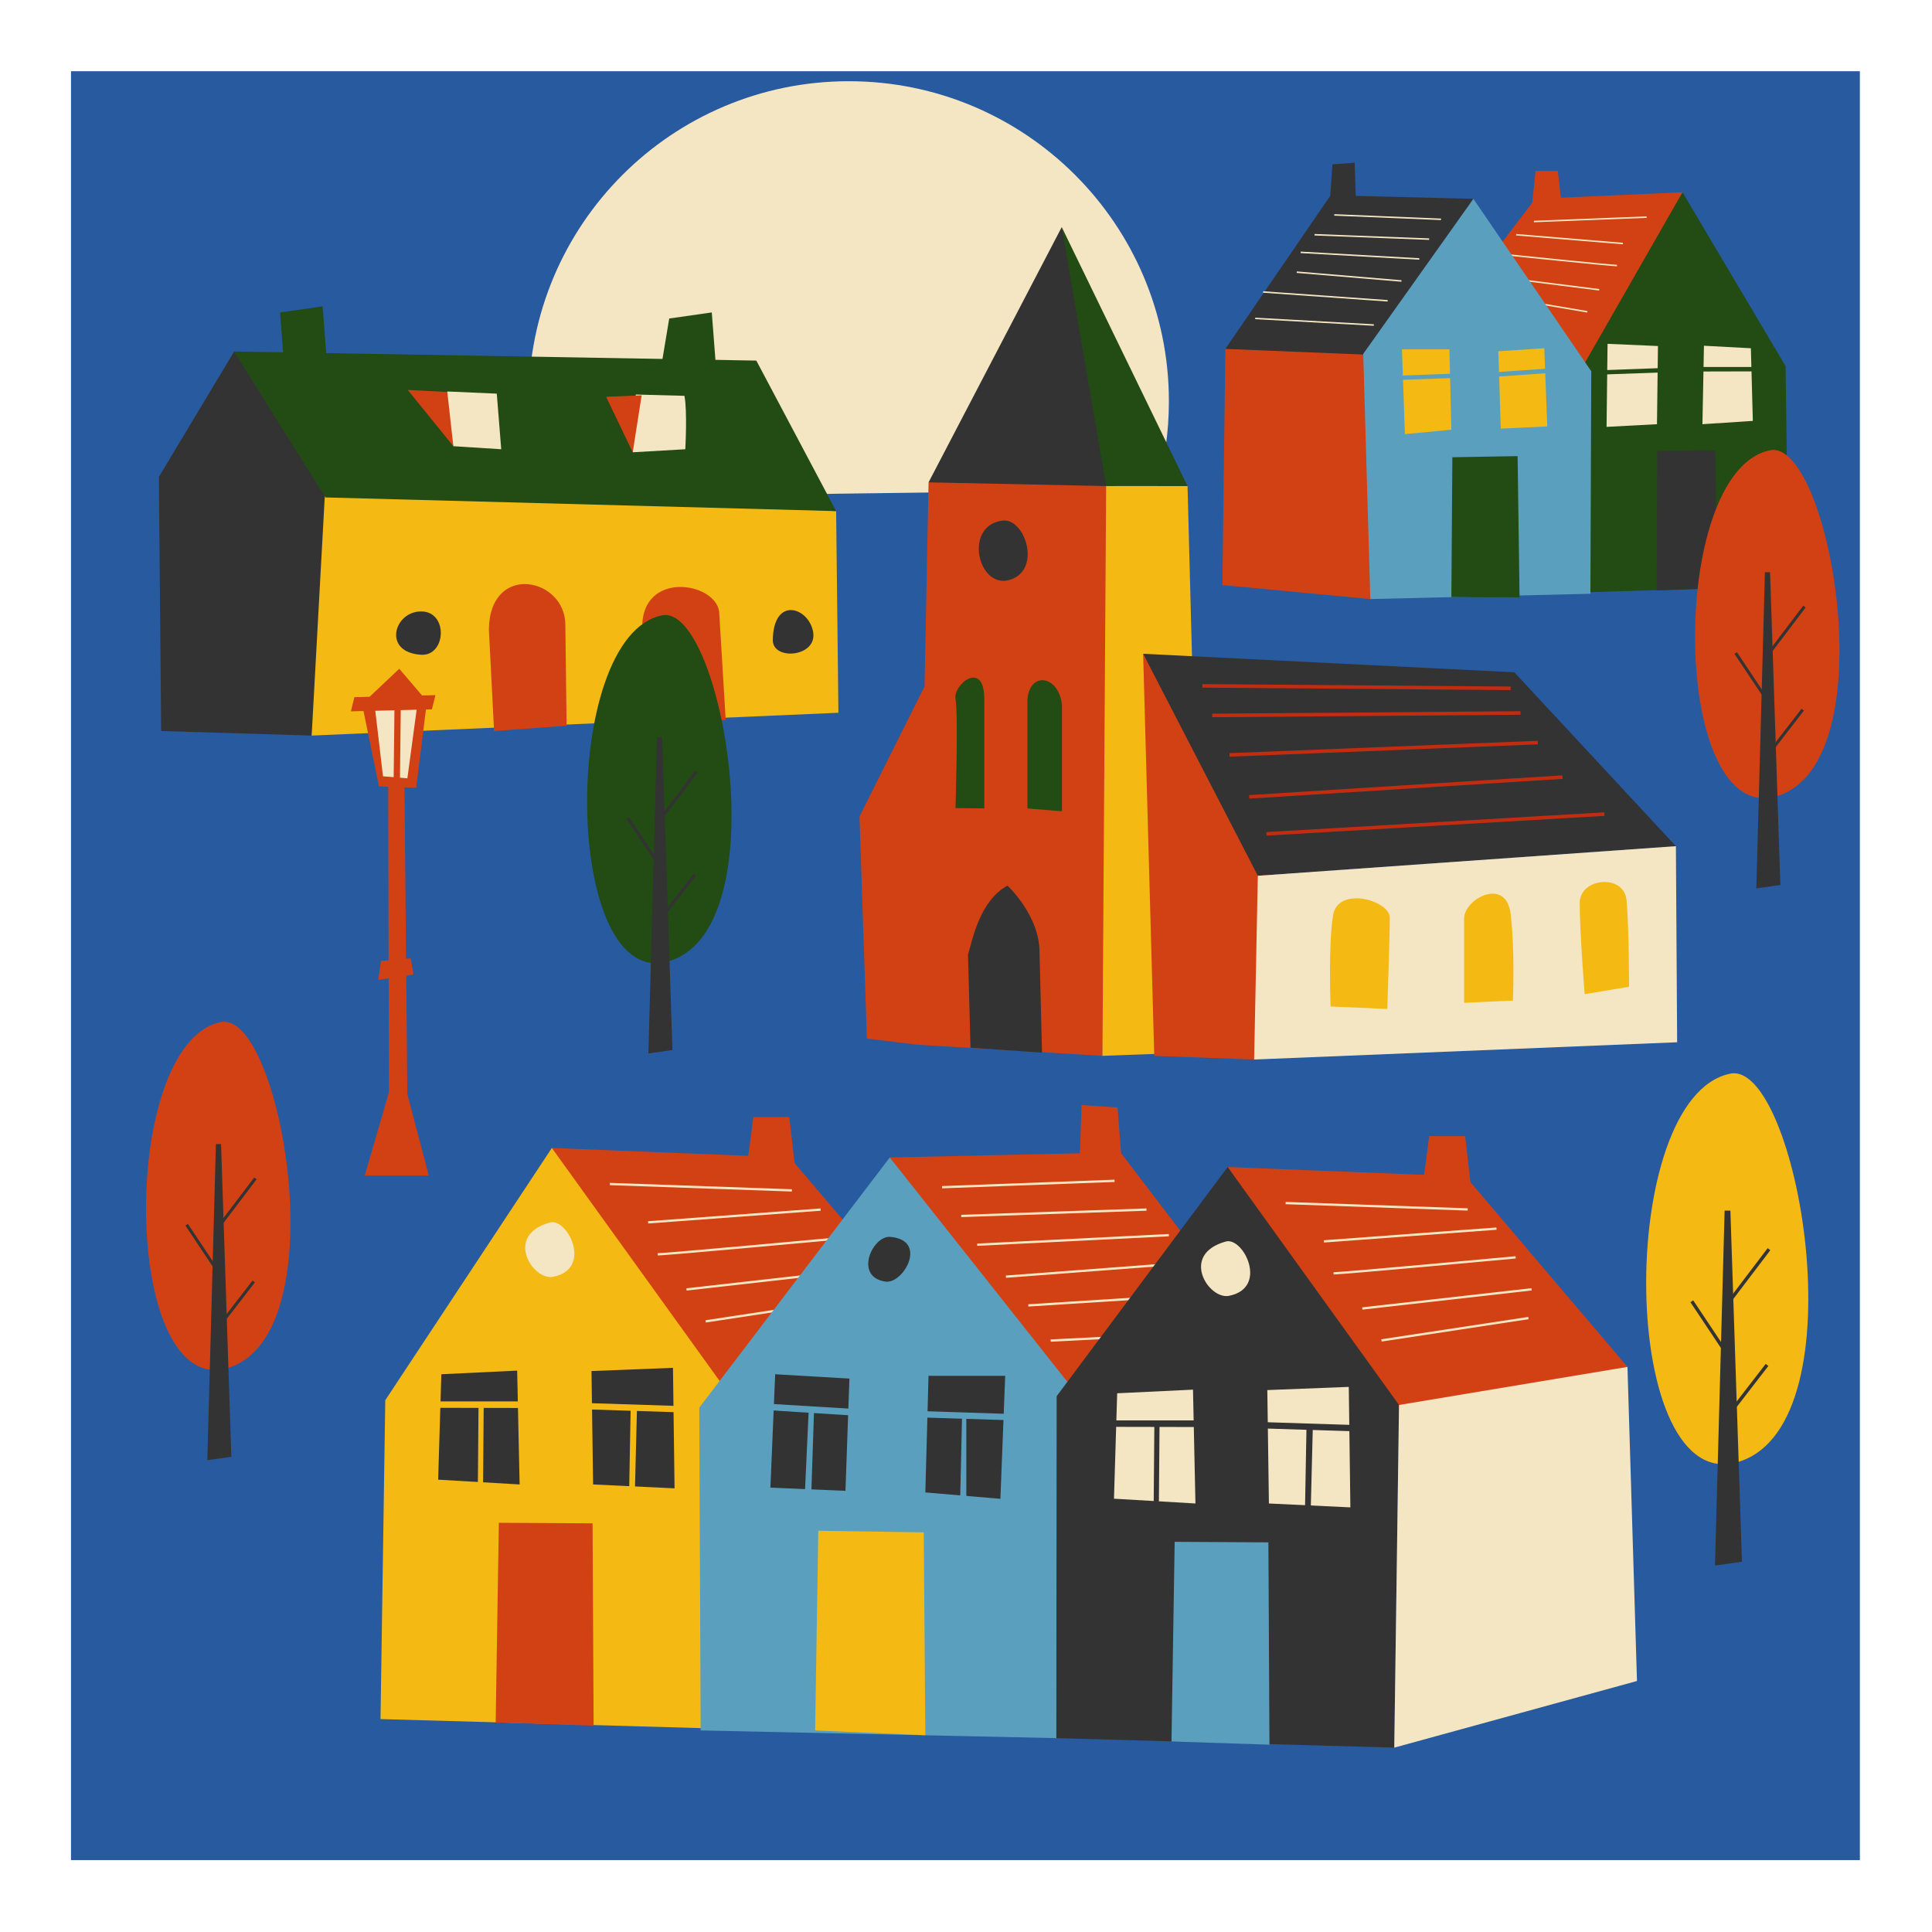
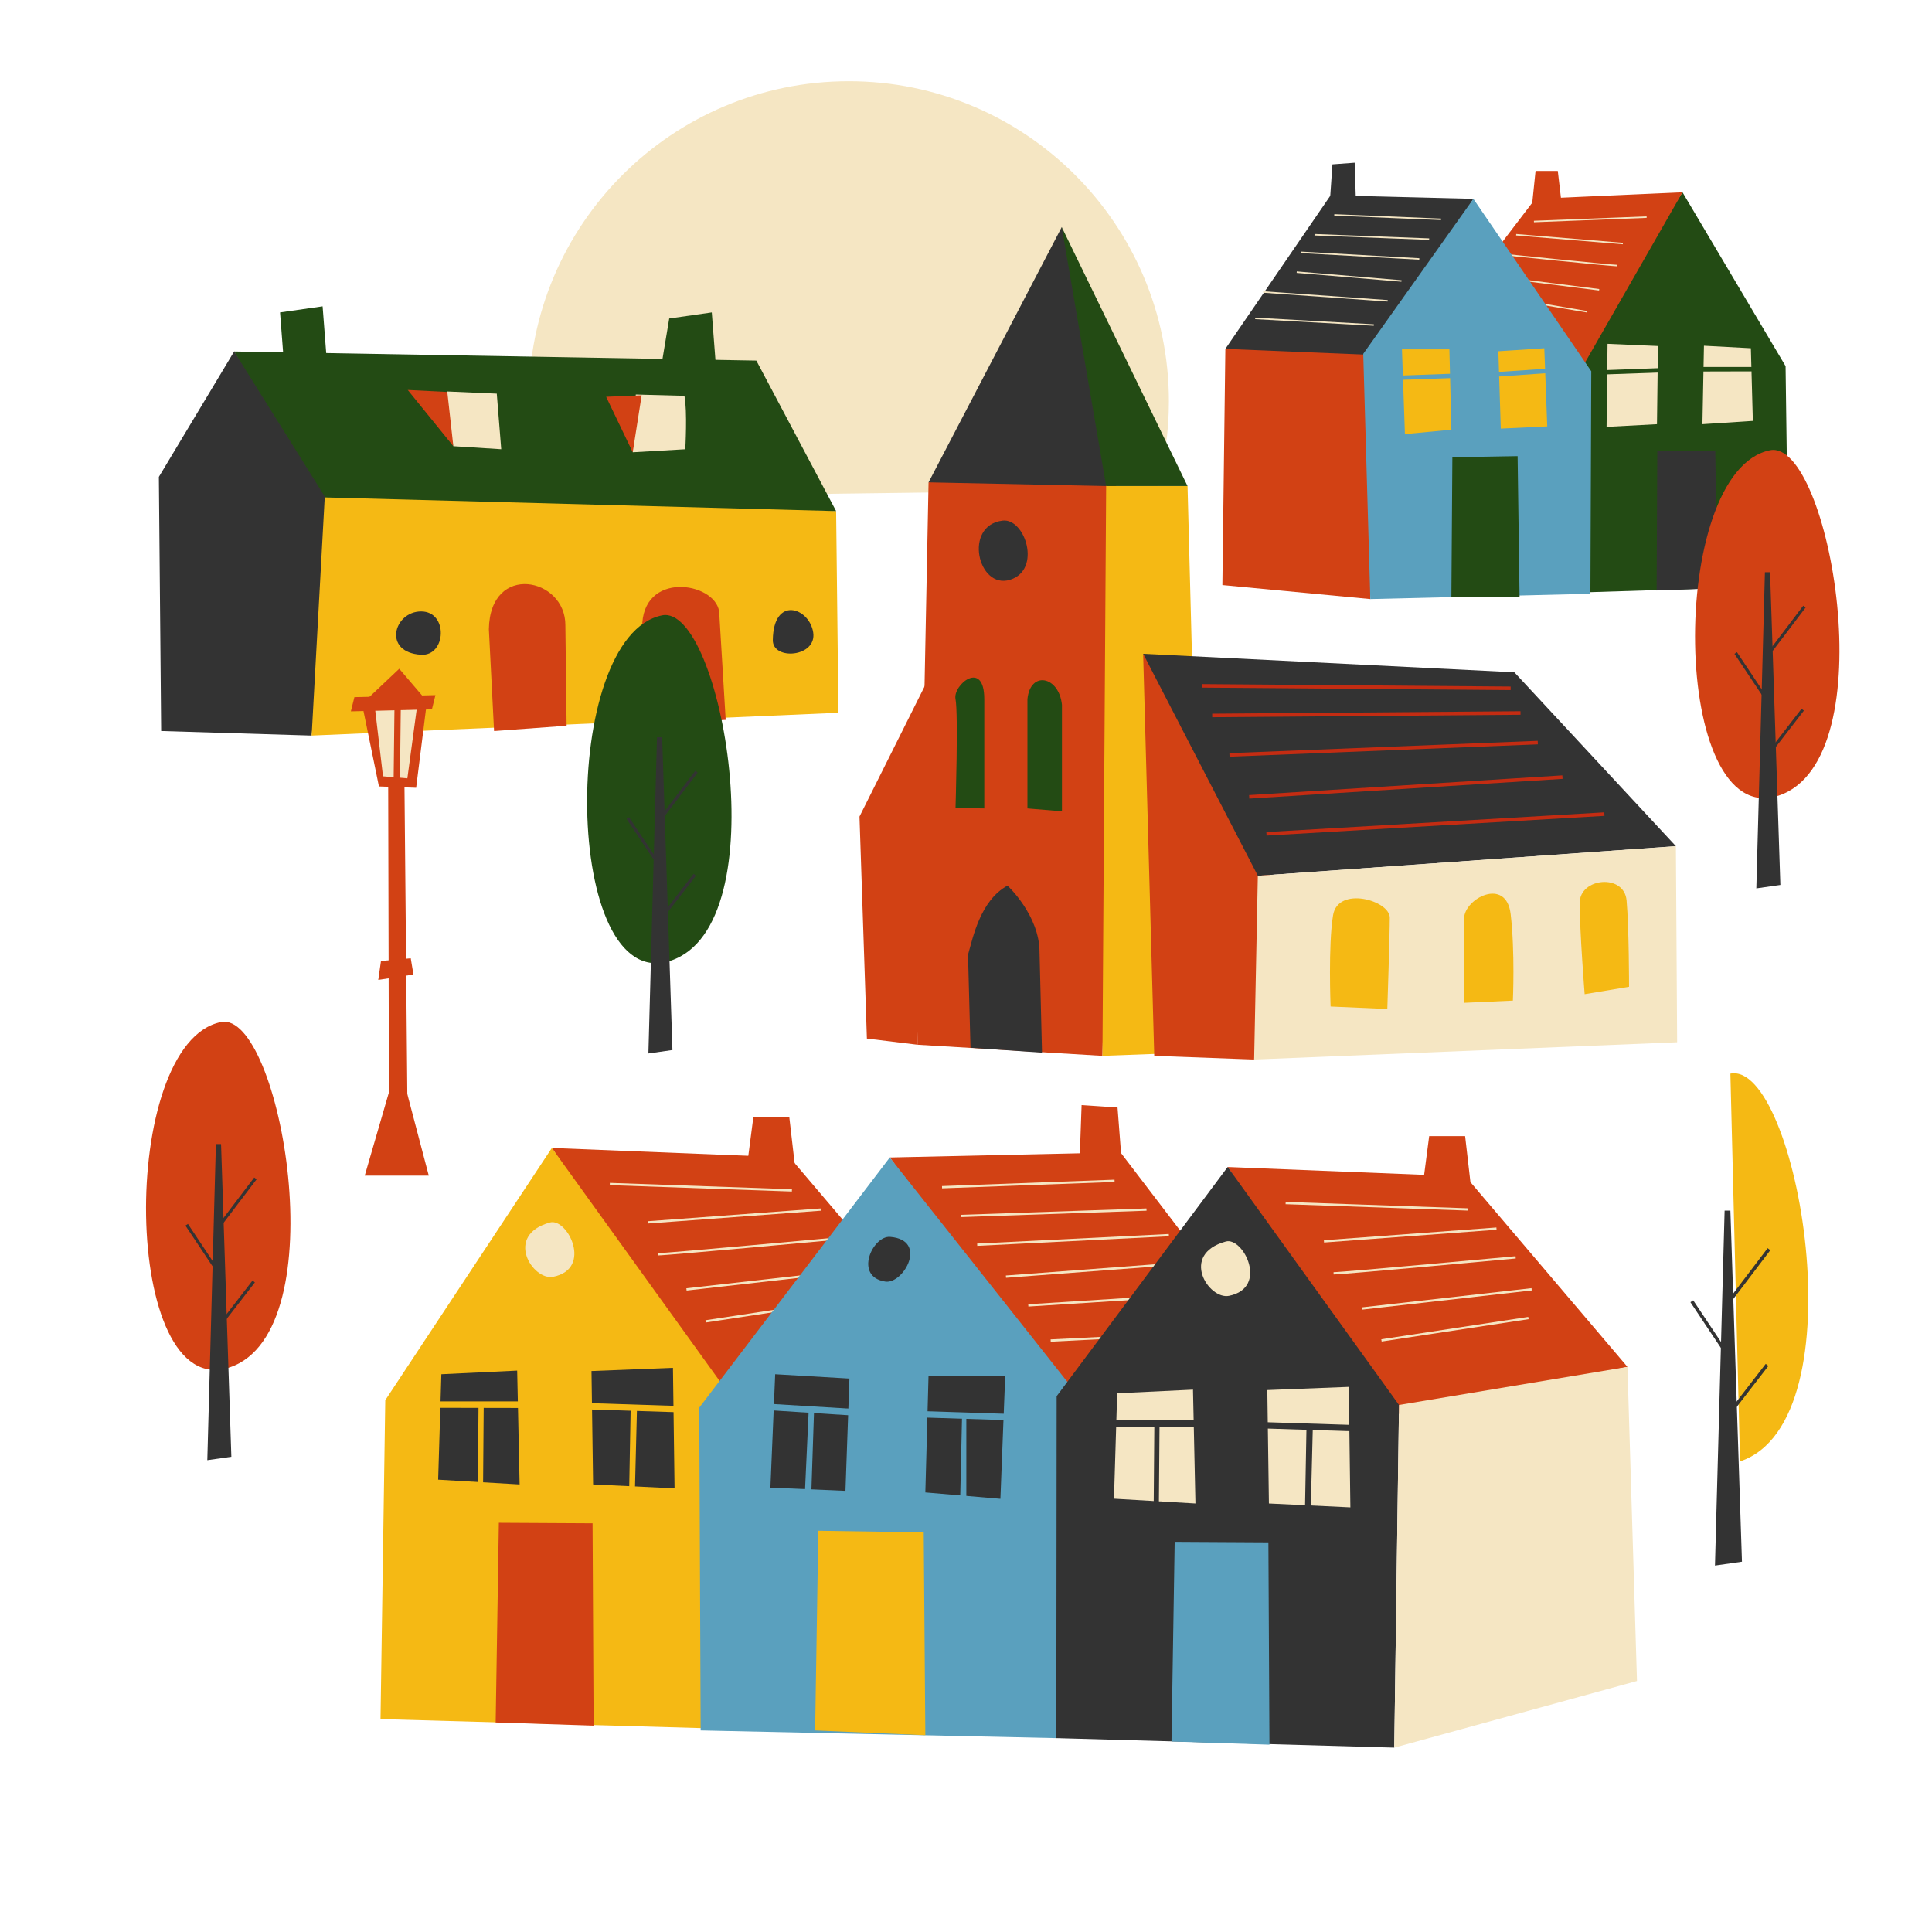
<svg xmlns="http://www.w3.org/2000/svg" version="1.1" id="Layer_1" x="0px" y="0px" viewBox="0 0 1080 1080" style="enable-background:new 0 0 1080 1080;" xml:space="preserve">
  <style type="text/css"> .st0{fill:#285AA0;} .st1{fill:#F5E6C3;} .st2{fill:#D24114;} .st3{fill:#F5B914;} .st4{fill:none;stroke:#F5E6C3;stroke-width:1.277;stroke-miterlimit:10;} .st5{fill:#333333;} .st6{fill:#5AA0BE;} .st7{fill:#234B14;} .st8{fill:none;stroke:#F5E6C3;stroke-width:0.834;stroke-miterlimit:10;} .st9{fill:none;stroke:#C42C12;stroke-width:1.972;stroke-miterlimit:10;} .st10{fill:none;stroke:#333333;stroke-width:1.677;stroke-miterlimit:10;} .st11{fill:none;stroke:#333333;stroke-width:1.883;stroke-miterlimit:10;} </style>
-   <rect x="39.68" y="39.81" class="st0" width="1000" height="1000" />
  <path class="st1" d="M646.37,274.22c4.58-15.83,7.05-32.56,7.05-49.87c0-98.83-80.12-178.95-178.95-178.95 s-178.95,80.12-178.95,178.95c0,19.08,3,37.47,8.53,54.71C409.93,276.57,530,274.86,646.37,274.22z" />
  <g>
    <polygon class="st2" points="308.49,641.72 441.52,647.04 531.97,753.46 400.6,780.48 " />
    <polygon class="st3" points="212.71,960.98 215.37,782.73 308.49,641.72 404.27,774.74 401.61,966.3 " />
    <polygon class="st1" points="404.27,774.74 531.97,753.46 537.29,929.05 401.61,966.3 " />
    <line class="st4" x1="340.89" y1="661.87" x2="442.68" y2="665.44" />
    <line class="st4" x1="362.32" y1="683.3" x2="458.75" y2="676.16" />
    <path class="st4" d="M367.68,701.16c5.36,0,101.79-8.93,101.79-8.93" />
    <line class="st4" x1="383.75" y1="720.8" x2="478.4" y2="710.09" />
    <line class="st4" x1="394.46" y1="738.66" x2="476.61" y2="726.16" />
    <polygon class="st2" points="417.12,655.26 421.13,624.45 441.22,624.45 445.24,659.27 " />
    <polygon class="st2" points="277.08,962.86 278.86,851.25 331.25,851.54 331.84,964.64 " />
    <polygon class="st5" points="246.72,768.21 289.1,766.18 290.47,829.82 244.93,827.14 " />
    <polygon class="st5" points="330.65,766.42 376.19,764.63 377.08,831.99 331.55,829.82 " />
    <polygon class="st3" points="236.9,786.96 294.94,787.08 295.83,783.39 236.9,783.39 " />
    <polygon class="st3" points="327.97,787.85 384.23,789.64 382.44,786.06 327.08,784.28 " />
    <path class="st1" d="M307.44,683.38c9.81-2.71,24.11,25.89,1.79,30.36C297.84,716.02,281.54,690.52,307.44,683.38z" />
    <polygon class="st3" points="267.5,785.3 267.09,834.88 269.99,836.66 270.4,784.87 " />
    <polygon class="st3" points="352.52,788.45 351.62,837.85 354.76,839.64 356.11,786.06 " />
  </g>
  <g>
    <polygon class="st2" points="497.39,647.04 626.35,644.18 721.45,768.74 594.78,779.82 " />
    <polygon class="st6" points="391.67,967.32 390.89,786.88 497.39,647.04 596.89,772.76 590.5,971.62 " />
    <polygon class="st3" points="596.89,772.76 721.45,768.74 724.12,960.27 590.5,971.62 " />
    <line class="st4" x1="526.61" y1="663.66" x2="623.05" y2="660.09" />
    <line class="st4" x1="537.33" y1="679.73" x2="640.9" y2="676.16" />
    <line class="st4" x1="546.26" y1="695.8" x2="653.4" y2="690.45" />
    <line class="st4" x1="562.33" y1="713.66" x2="656.98" y2="706.52" />
    <line class="st4" x1="574.83" y1="729.73" x2="687.33" y2="722.59" />
    <line class="st4" x1="587.33" y1="749.38" x2="694.48" y2="744.02" />
    <polygon class="st2" points="603.28,655.26 604.62,617.75 624.71,619.09 627.39,653.92 " />
    <polygon class="st3" points="455.66,967.32 457.44,855.71 516.37,856.6 517.27,970 " />
    <path class="st5" d="M497.62,691.42c-9.79-0.82-20.54,22.32-2.68,25C505.01,717.93,519.05,693.2,497.62,691.42z" />
    <polygon class="st5" points="433.33,768.21 474.83,770.64 472.62,833.39 430.66,831.6 " />
    <polygon class="st5" points="519.05,769.1 561.91,769.1 559.23,837.85 517.27,834.28 " />
    <polygon class="st6" points="422.62,787.85 480.66,791.55 481.55,787.85 422.62,784.28 " />
    <polygon class="st6" points="513.7,792.31 569.95,794.1 568.16,790.53 512.8,788.74 " />
    <polygon class="st6" points="452.09,787.85 449.7,839.64 453.28,842.02 455.06,788.45 " />
    <polygon class="st6" points="537.8,791.42 536.61,843.8 540.18,846.19 540.18,790.23 " />
  </g>
  <g>
    <polygon class="st2" points="686.28,652.36 819.3,657.68 909.76,764.1 776.57,791.55 " />
    <polygon class="st5" points="590.5,971.62 590.67,780.48 686.28,652.36 782.06,785.39 779.4,976.94 " />
    <polygon class="st1" points="782.06,785.39 909.76,764.1 915.08,939.69 779.4,976.94 " />
    <line class="st4" x1="718.68" y1="672.52" x2="820.47" y2="676.09" />
    <line class="st4" x1="740.11" y1="693.94" x2="836.54" y2="686.8" />
    <path class="st4" d="M745.47,711.8c5.36,0,101.79-8.93,101.79-8.93" />
    <line class="st4" x1="761.54" y1="731.45" x2="856.19" y2="720.73" />
    <line class="st4" x1="772.25" y1="749.3" x2="854.4" y2="736.8" />
    <polygon class="st2" points="794.91,665.9 798.92,635.09 819.01,635.09 823.03,669.92 " />
    <polygon class="st6" points="654.87,973.5 656.65,861.89 709.04,862.19 709.63,975.28 " />
    <polygon class="st1" points="624.51,778.85 666.89,776.82 668.26,840.46 622.72,837.78 " />
    <polygon class="st1" points="708.44,777.06 753.98,775.28 754.87,842.63 709.33,840.46 " />
    <polygon class="st5" points="614.69,797.6 672.73,797.72 673.62,794.03 614.69,794.03 " />
    <polygon class="st5" points="705.76,798.49 762.02,800.28 760.23,796.71 704.87,794.92 " />
    <path class="st1" d="M685.23,694.02c9.81-2.71,24.11,25.89,1.79,30.36C675.63,726.66,659.33,701.17,685.23,694.02z" />
    <polygon class="st5" points="645.29,795.94 644.88,845.52 647.77,847.3 648.19,795.52 " />
    <polygon class="st5" points="730.31,799.09 729.41,848.49 732.55,850.28 733.9,796.71 " />
  </g>
  <g>
    <polygon class="st7" points="999.79,327.54 998.15,204.67 940.52,107.48 881.25,199.17 882.9,331.21 " />
    <polygon class="st1" points="881.25,199.17 802.23,184.5 798.93,305.54 882.9,331.21 " />
    <polygon class="st2" points="940.52,107.48 858.2,111.15 802.23,184.5 885.38,203.83 " />
    <line class="st8" x1="920.47" y1="121.37" x2="857.48" y2="123.83" />
    <line class="st8" x1="907.21" y1="136.14" x2="847.54" y2="131.22" />
    <path class="st8" d="M903.9,148.45c-3.32,0-62.99-6.15-62.99-6.15" />
    <line class="st8" x1="893.95" y1="161.99" x2="835.38" y2="154.61" />
    <line class="st8" x1="887.32" y1="174.3" x2="836.49" y2="165.68" />
    <polygon class="st2" points="873.3,116.81 870.82,95.57 858.38,95.57 855.9,119.58 " />
    <polygon class="st5" points="959.96,328.84 958.86,251.9 926.44,252.11 926.07,330.07 " />
    <polygon class="st1" points="978.75,194.67 952.52,193.27 951.67,237.13 979.85,235.29 " />
    <polygon class="st1" points="926.81,193.43 898.63,192.2 898.08,238.63 926.26,237.13 " />
    <polygon class="st7" points="984.83,207.59 948.91,207.68 948.36,205.13 984.83,205.13 " />
    <polygon class="st7" points="928.47,208.21 893.66,209.44 894.76,206.98 929.02,205.74 " />
  </g>
  <g>
    <polygon class="st2" points="767.44,193.4 684.98,195.03 683.32,327.05 766.01,334.88 " />
    <polygon class="st5" points="823.63,111.15 743.82,109.17 684.98,195.03 772.01,198.61 " />
    <polygon class="st6" points="889.05,331.92 889.53,207.54 823.63,111.15 762.06,197.8 766.01,334.88 " />
    <line class="st8" x1="805.54" y1="122.6" x2="745.87" y2="120.14" />
    <line class="st8" x1="798.91" y1="133.68" x2="734.82" y2="131.22" />
    <line class="st8" x1="793.39" y1="144.76" x2="727.08" y2="141.06" />
    <line class="st8" x1="783.44" y1="157.07" x2="724.87" y2="152.14" />
    <line class="st8" x1="775.71" y1="168.15" x2="706.08" y2="163.22" />
    <line class="st8" x1="767.97" y1="181.69" x2="701.66" y2="177.99" />
    <polygon class="st5" points="758.1,116.81 757.27,90.96 744.84,91.88 743.18,115.89 " />
    <polygon class="st7" points="849.45,333.92 848.35,254.98 811.88,255.6 811.33,333.76 " />
    <polygon class="st3" points="863.27,194.67 837.59,196.35 838.95,239.6 864.92,238.36 " />
    <polygon class="st3" points="810.22,195.28 783.7,195.28 785.36,242.67 811.33,240.21 " />
    <polygon class="st6" points="869.9,208.21 833.98,210.75 833.43,208.21 869.9,205.74 " />
    <polygon class="st6" points="813.54,211.28 778.73,212.51 779.83,210.05 814.09,208.82 " />
  </g>
  <g>
    <polygon class="st2" points="512.86,584.01 519.07,269.64 624.1,263.77 616.27,590.22 " />
    <polygon class="st3" points="672.11,588.15 616.27,590.22 618.34,271.71 663.84,271.71 " />
    <polygon class="st2" points="639.02,365.47 645.23,590.22 701.07,592.28 710.11,489.22 " />
    <polygon class="st5" points="639.02,365.47 846.53,375.81 936.84,473.02 703.14,489.56 " />
    <polygon class="st1" points="937.53,582.63 936.84,473.02 703.14,489.56 701.07,592.28 " />
    <polygon class="st5" points="519.07,269.64 593.52,126.94 618.23,216.21 618.34,271.71 " />
    <polygon class="st7" points="663.84,271.71 593.52,126.94 618.34,271.71 " />
    <path class="st5" d="M560.43,291.02c12.61-1.58,22.06,27.58,4.14,33.09S538.37,293.77,560.43,291.02z" />
    <polygon class="st2" points="523.2,370.99 480.46,456.47 484.6,580.56 512.86,584.01 " />
    <path class="st3" d="M743.81,562.64l31.71,1.38c0,0,1.38-41.36,1.38-51.02c0-9.65-28.95-17.92-31.71-1.38 C742.43,528.17,743.81,562.64,743.81,562.64z" />
    <path class="st3" d="M818.44,560.58c0,0,0-35.94,0-47.09c0-11.15,23.55-23.55,26.03-2.48s1.24,48.33,1.24,48.33L818.44,560.58z" />
    <path class="st3" d="M885.83,555.75l24.82-4.14c0,0,0-33.09-1.38-48.26s-26.2-12.68-26.2,1.38 C883.07,521.28,885.83,555.75,885.83,555.75z" />
    <g>
      <line class="st9" x1="672.11" y1="383.4" x2="844.46" y2="384.77" />
      <line class="st9" x1="677.63" y1="399.94" x2="849.98" y2="398.56" />
      <line class="st9" x1="687.28" y1="422" x2="859.63" y2="415.11" />
      <line class="st9" x1="698.31" y1="445.44" x2="873.42" y2="434.41" />
      <line class="st9" x1="707.96" y1="466.12" x2="896.86" y2="455.09" />
    </g>
    <path class="st5" d="M542.51,585.7l-1.38-52.02c2.76-9.65,6.89-30.33,22.06-38.61c0,0,17.92,16.55,17.92,37.23l1.38,56.15 L542.51,585.7z" />
    <path class="st7" d="M534.14,451.7c0,0,1.61-52.84,0-60.88c-1.61-8.04,16.08-22.51,16.08,0s0,61.1,0,61.1L534.14,451.7z" />
    <path class="st7" d="M574.34,451.92l19.3,1.61v-59.5c-1.61-16.08-17.69-19.3-19.3-3.22V451.92z" />
  </g>
  <g>
    <polygon class="st5" points="88.81,266.58 130.88,196.48 189.27,276.15 174.22,411.19 90.09,408.64 " />
    <polygon class="st3" points="468.68,398.44 467.4,285.71 181.89,271.37 174.22,411.19 " />
    <polygon class="st7" points="467.4,285.71 422.79,201.57 130.88,196.48 181.87,278.06 " />
    <path class="st2" d="M405.67,402.42l-3.57-59.12c0-17.07-40.91-25.01-43.05,4.87l5.1,56.65L405.67,402.42z" />
    <path class="st2" d="M316.74,405.69l-0.7-56.16c0.19-26.64-42.18-35.35-42.76,2.22l2.91,56.91L316.74,405.69z" />
    <path class="st5" d="M235.4,366.01c14.06,0.83,15.3-24.22,0-24.22S213.73,364.74,235.4,366.01z" />
    <path class="st5" d="M432.01,357.82c-0.15,11.54,24.73,9.59,22.57-4.32C452.42,339.59,432.33,332.78,432.01,357.82z" />
    <polygon class="st7" points="183.74,215.44 180.34,171.25 156.55,174.65 159.94,218.84 " />
    <polygon class="st7" points="401.29,218.84 397.89,174.65 374.1,178.05 367.3,218.84 " />
    <path class="st1" d="M383.08,251.13c0,0,1.22-21.36-0.48-29.86l-27.19-0.73l-1.7,32.29L383.08,251.13z" />
    <polygon class="st2" points="253.42,249.43 252.69,219.25 227.93,217.99 " />
    <polygon class="st2" points="358.69,220.98 338.83,221.81 353.7,252.83 " />
    <polygon class="st1" points="280.19,251.13 277.7,220.05 250.02,218.84 253.42,249.43 " />
  </g>
  <g>
    <polygon class="st2" points="217.51,653.66 217,438.37 226.08,436.85 228.09,655.17 " />
    <polygon class="st2" points="212.97,537.19 229.61,535.68 231.12,544.75 211.46,547.78 " />
    <polygon class="st2" points="202.38,393.49 211.83,439.63 232.63,440.38 238.68,391.98 223.18,373.83 " />
    <polygon class="st1" points="214.1,433.96 209.56,395.38 233.39,393.12 227.72,435.09 " />
    <polygon class="st2" points="198.11,389.71 243.41,388.58 241.44,396.52 196.14,397.65 " />
    <polygon class="st2" points="220.53,394 220.03,436.85 223.56,437.36 224.06,394.5 " />
    <polygon class="st2" points="217.51,610.3 203.89,657.19 239.69,657.19 227.09,609.29 " />
  </g>
  <g>
    <path class="st7" d="M370.14,343.97c33.07-6.61,65.31,172.89,4.8,193.06S312.51,355.49,370.14,343.97z" />
    <polygon class="st5" points="375.9,586.97 370.14,412.16 367.26,412.16 362.46,588.89 " />
    <line class="st10" x1="350.93" y1="457.3" x2="368.22" y2="483.24" />
    <line class="st10" x1="368.22" y1="459.22" x2="389.35" y2="431.37" />
    <line class="st10" x1="372.06" y1="510.13" x2="388.39" y2="489" />
  </g>
  <g>
    <path class="st2" d="M989.48,251.69c33.07-6.61,65.31,172.89,4.8,193.06C933.77,464.92,931.85,263.22,989.48,251.69z" />
    <polygon class="st5" points="995.24,494.7 989.48,319.89 986.6,319.89 981.8,496.62 " />
    <line class="st10" x1="970.27" y1="365.03" x2="987.56" y2="390.96" />
    <line class="st10" x1="987.56" y1="366.95" x2="1008.69" y2="339.1" />
    <line class="st10" x1="991.4" y1="417.86" x2="1007.73" y2="396.73" />
  </g>
  <g>
-     <path class="st3" d="M967.3,600.17c37.13-7.43,73.33,194.11,5.39,216.76C904.76,839.57,902.6,613.11,967.3,600.17z" />
+     <path class="st3" d="M967.3,600.17c37.13-7.43,73.33,194.11,5.39,216.76z" />
    <polygon class="st5" points="973.77,873 967.3,676.73 964.07,676.73 958.68,875.16 " />
    <line class="st11" x1="945.74" y1="727.42" x2="965.15" y2="756.53" />
    <line class="st11" x1="965.15" y1="729.57" x2="988.87" y2="698.3" />
    <line class="st11" x1="969.46" y1="786.73" x2="987.79" y2="763" />
  </g>
  <g>
    <path class="st2" d="M123.57,571.33c33.07-6.61,65.31,172.89,4.8,193.06C67.86,784.55,65.94,582.85,123.57,571.33z" />
    <polygon class="st5" points="129.33,814.33 123.57,639.52 120.69,639.52 115.89,816.25 " />
    <line class="st10" x1="104.36" y1="684.66" x2="121.65" y2="710.6" />
    <line class="st10" x1="121.65" y1="686.58" x2="142.78" y2="658.73" />
    <line class="st10" x1="125.49" y1="737.49" x2="141.82" y2="716.36" />
  </g>
</svg>